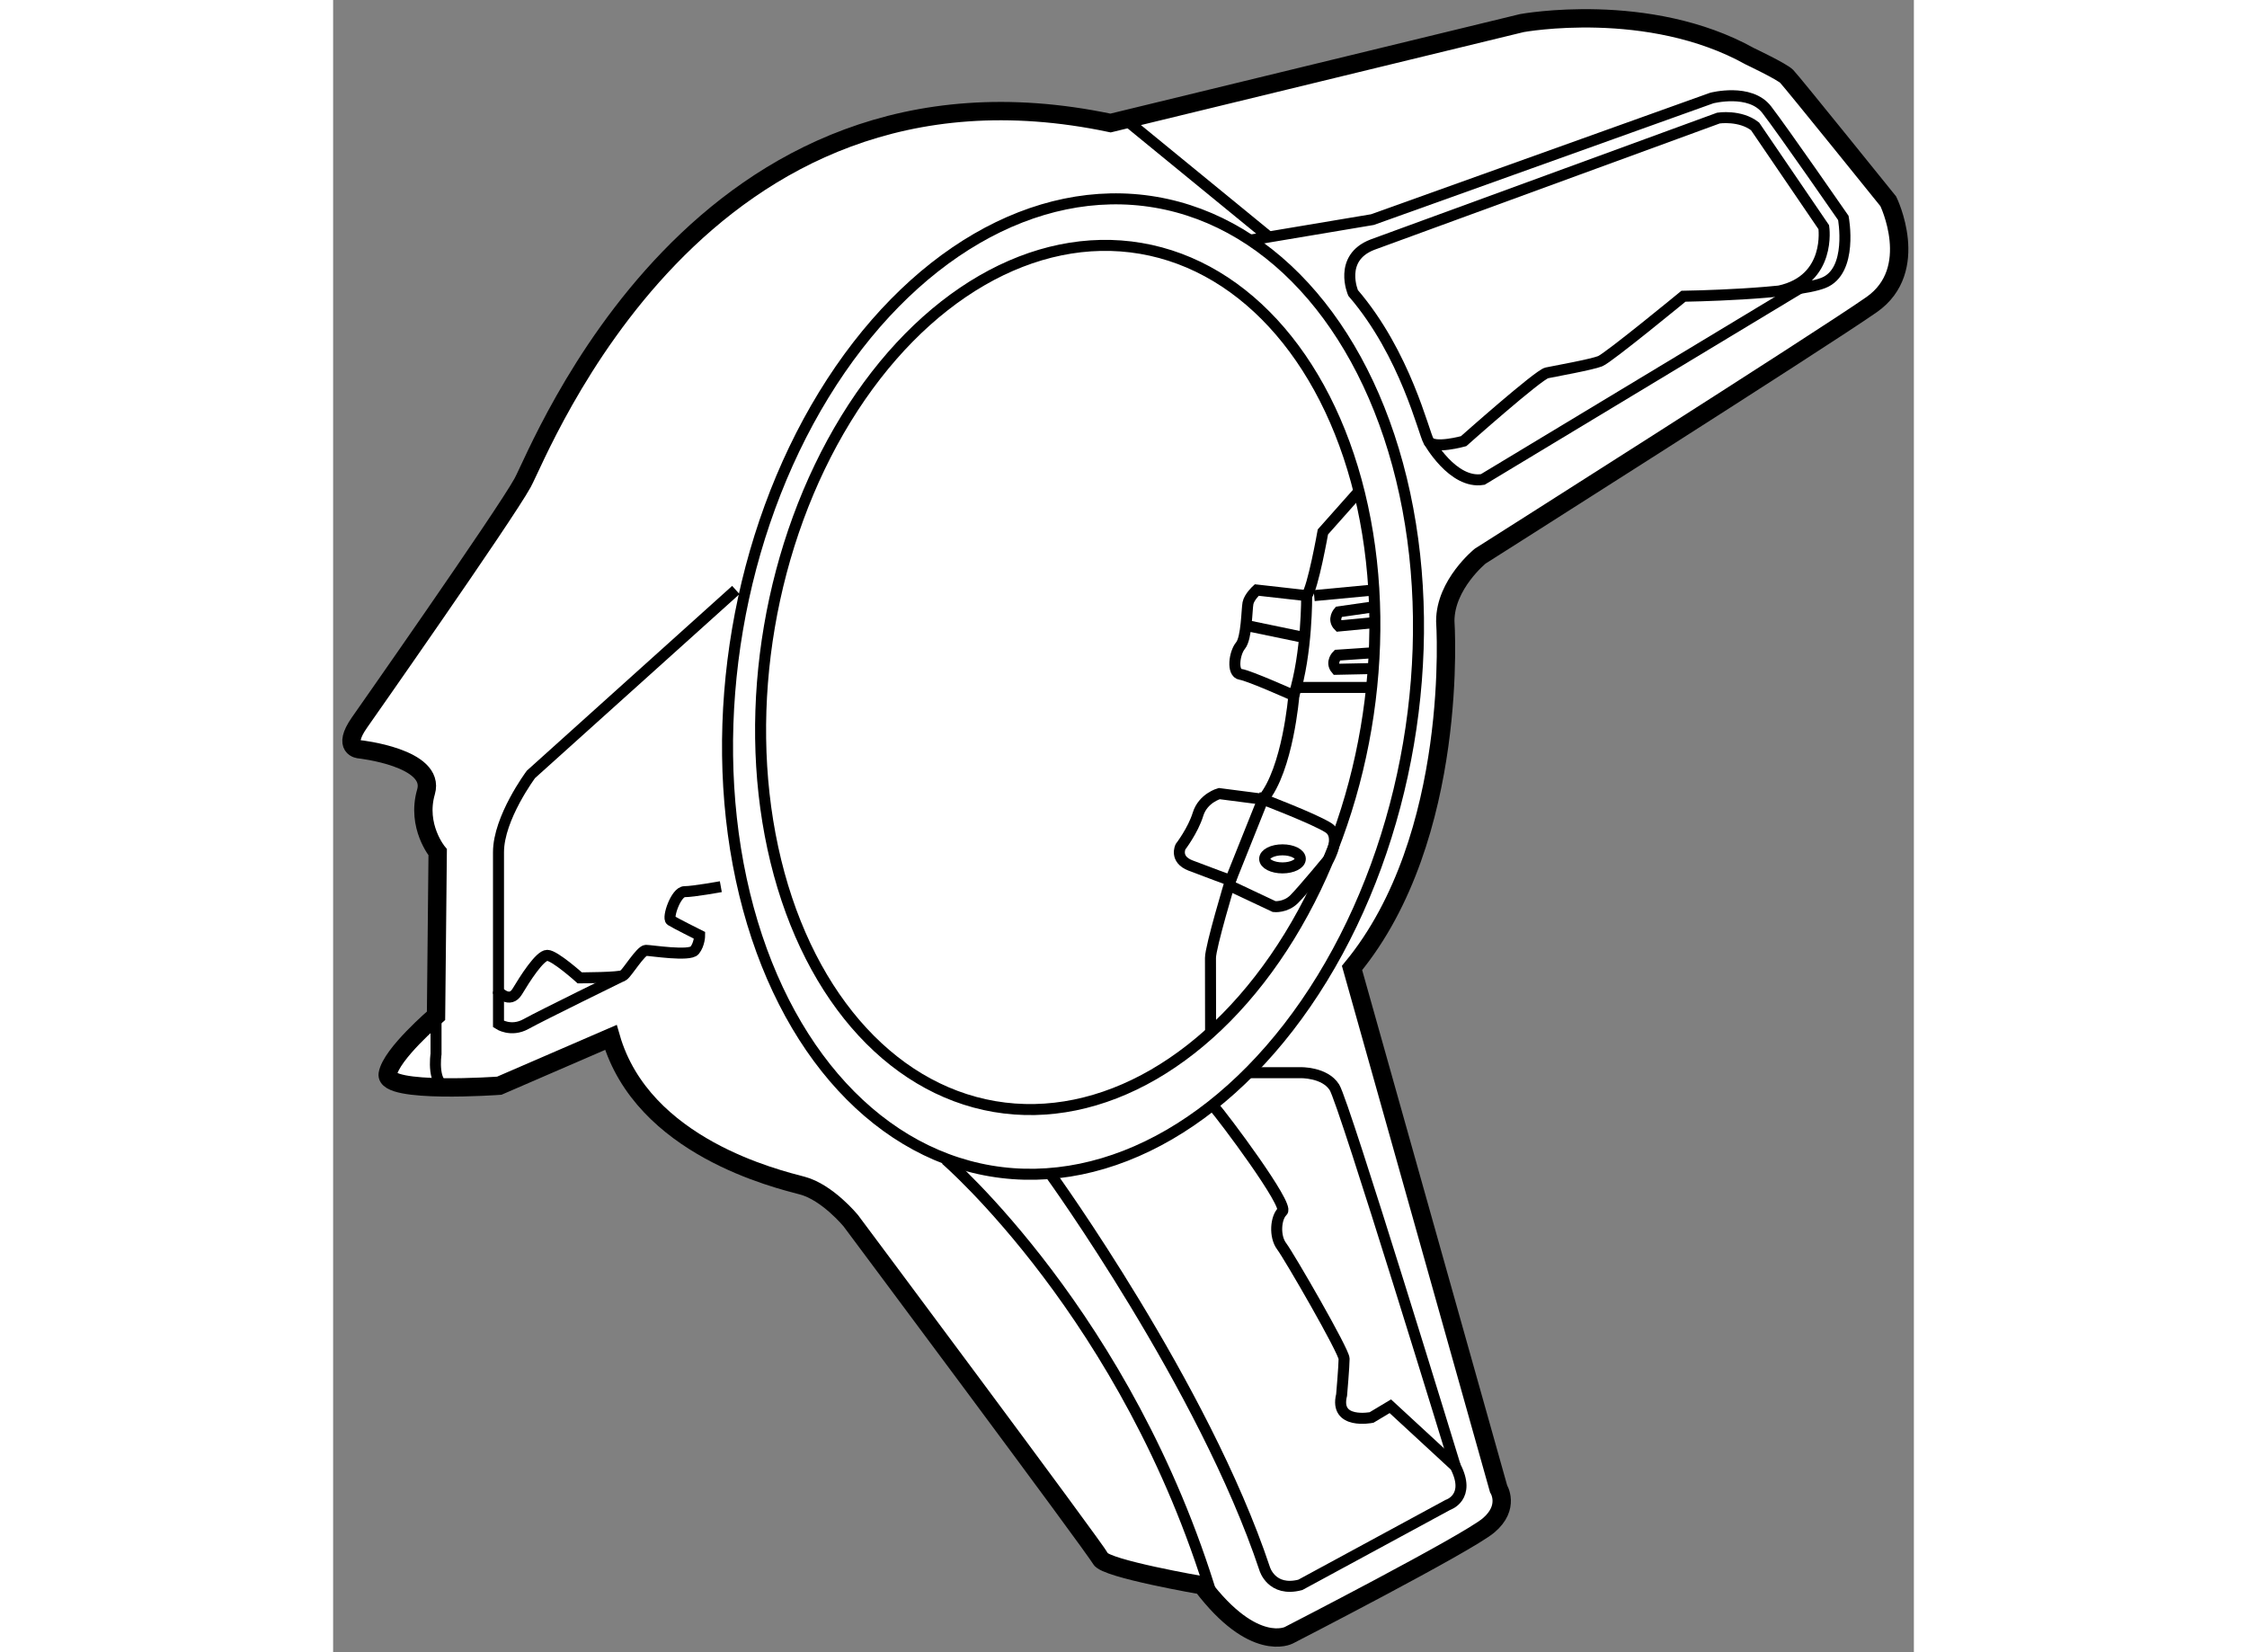
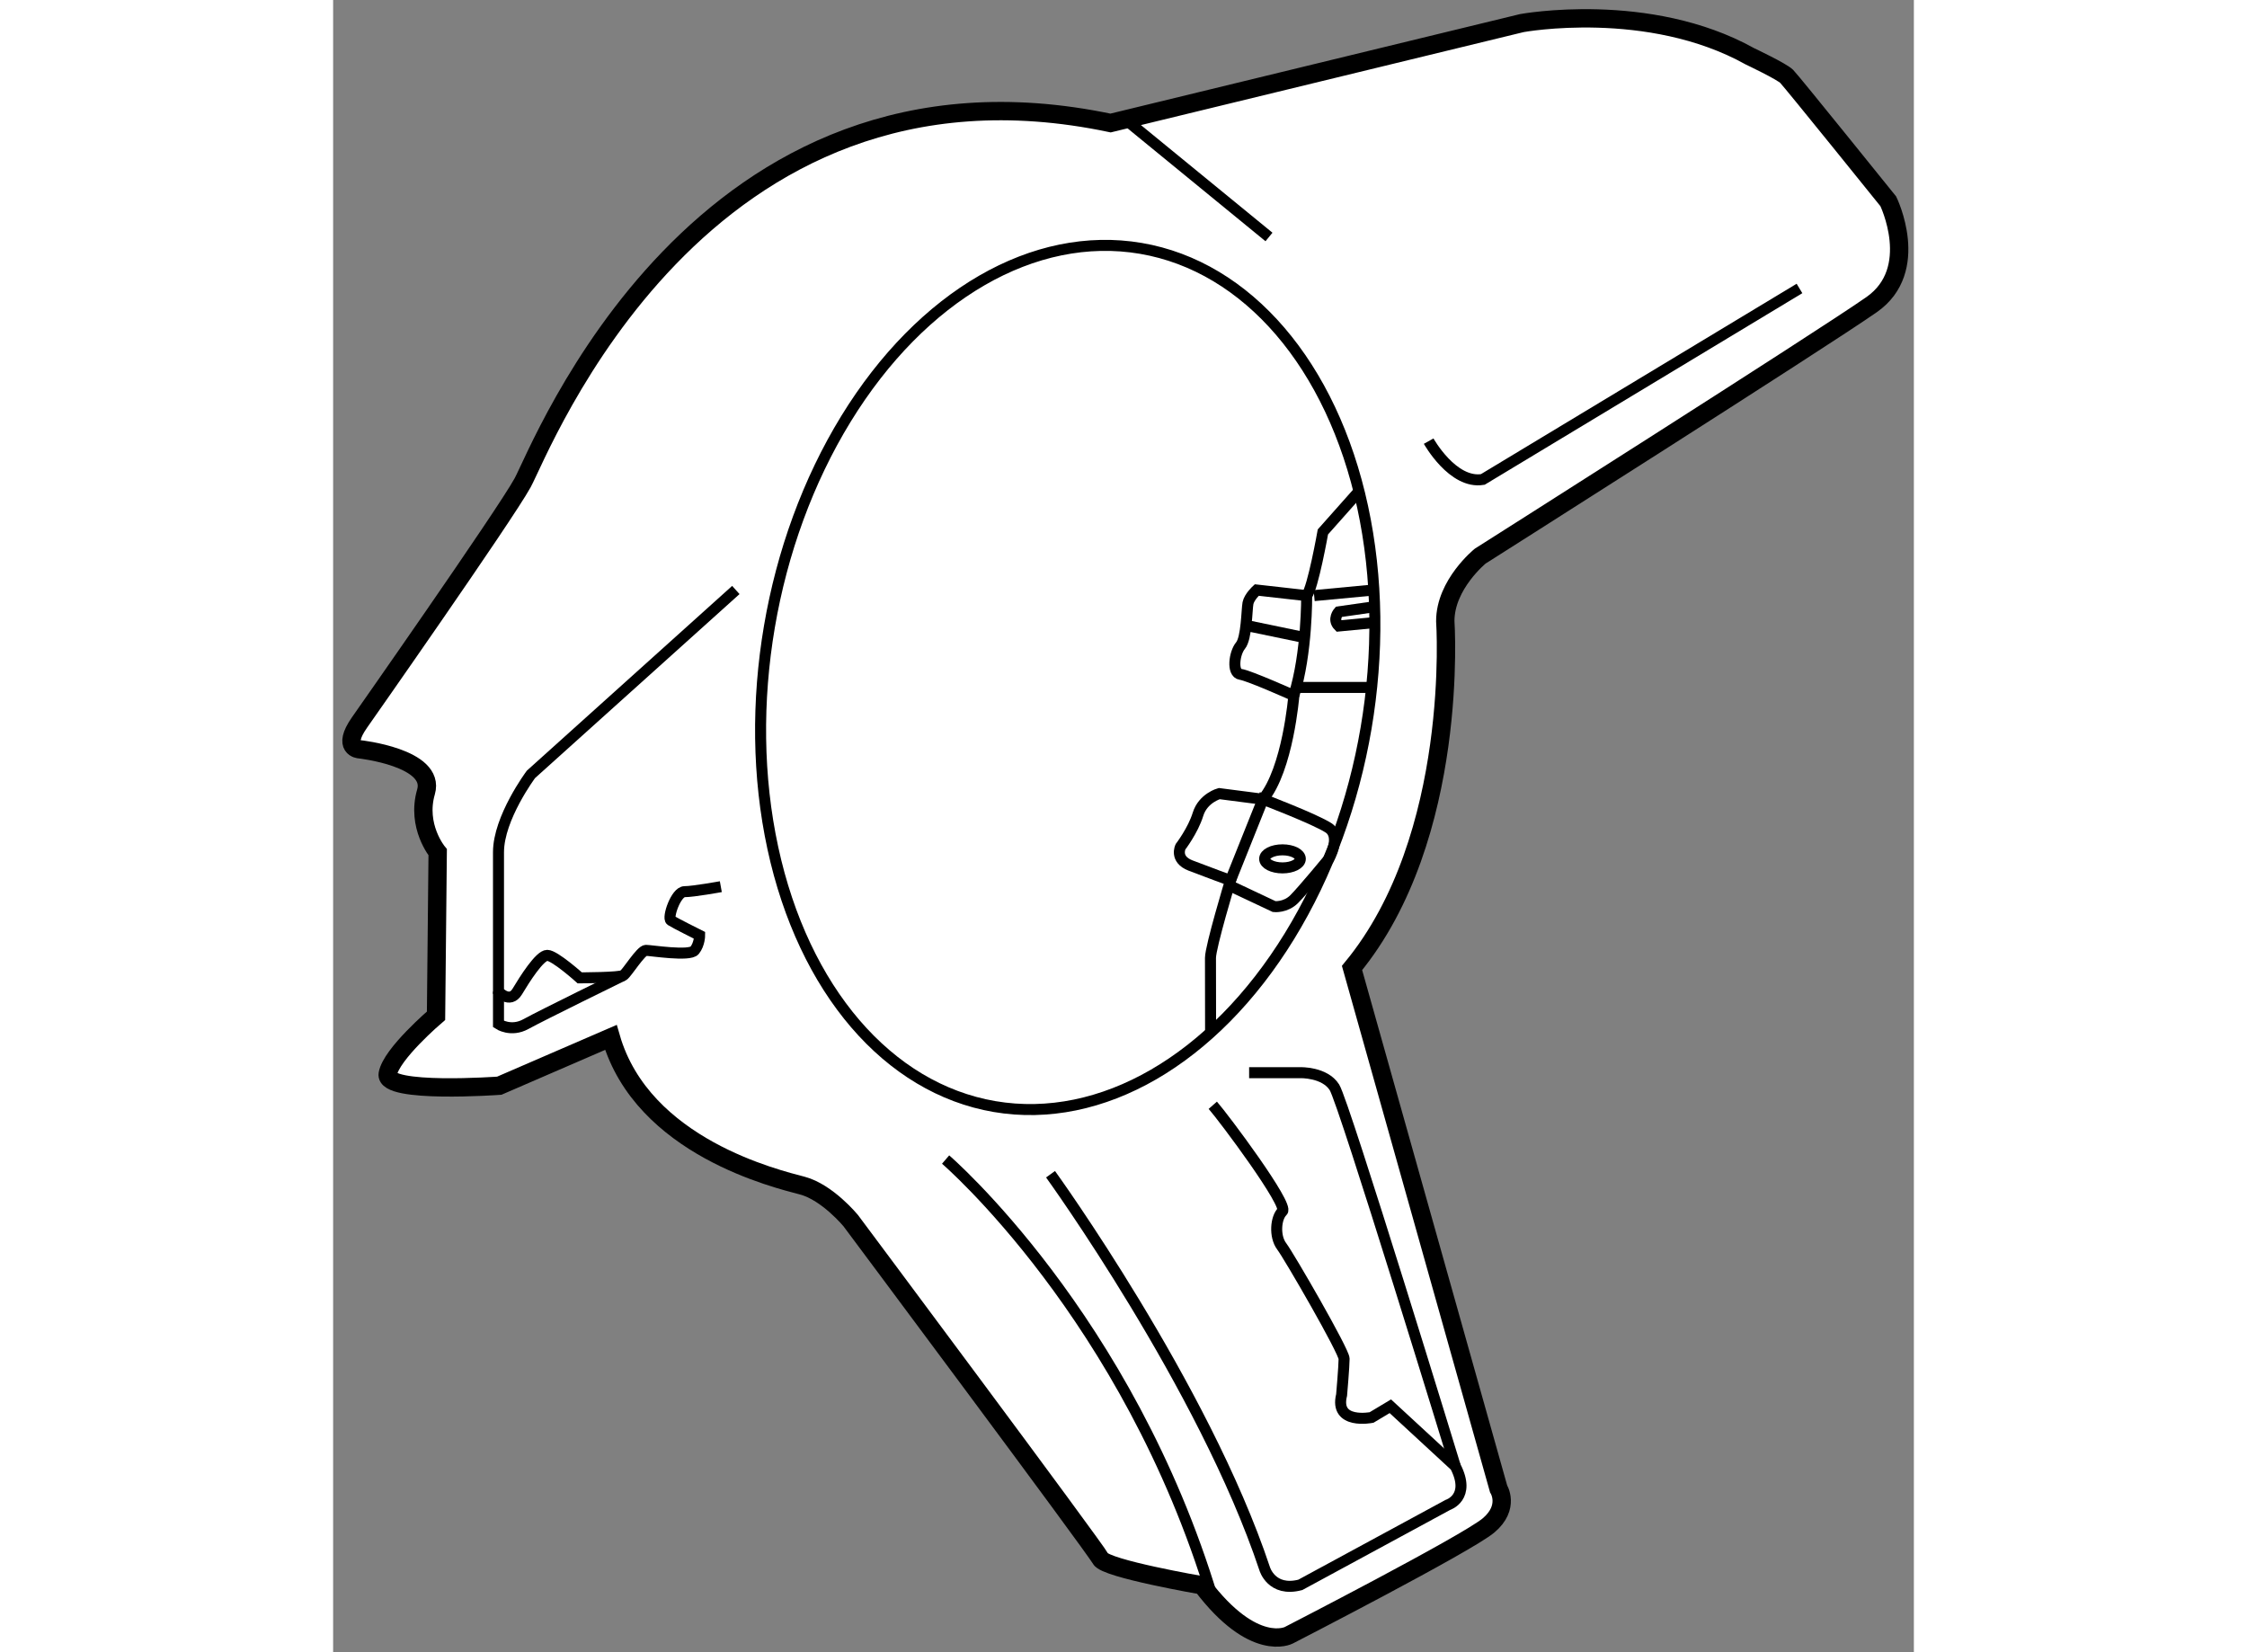
<svg xmlns="http://www.w3.org/2000/svg" version="1.1" x="0px" y="0px" width="244.8px" height="180px" viewBox="39.493 48.217 43.072 45.019" enable-background="new 0 0 244.8 180" xml:space="preserve">
  <rect x="39.493" y="48.217" width="43.072" height="45.019" fill="#808080" stroke="none" />
  <g>
    <path fill="#FFFFFF" stroke="#000000" stroke-width="0.5" d="M40.21,67.906c0,0,3.948-5.627,4.447-6.535s4.81-12.162,16.019-9.802     l11.209-2.723c0,0,3.449-0.635,6.217,0.908c0,0,0.862,0.408,0.998,0.545c0.136,0.136,2.768,3.404,2.768,3.404     s0.908,1.861-0.454,2.814c-1.361,0.953-10.664,6.852-10.664,6.852s-0.953,0.771-0.953,1.77c0,0,0.408,5.881-2.541,9.453     l3.993,14.19c0,0,0.318,0.499-0.272,0.998c-0.59,0.499-5.446,2.995-5.446,2.995s-0.953,0.499-2.36-1.361     c0,0-2.632-0.454-2.768-0.726c-0.136-0.272-6.807-9.212-6.807-9.212s-0.635-0.771-1.316-0.953     c-0.681-0.182-4.356-1.044-5.219-4.039l-3.04,1.316c0,0-3.131,0.227-3.04-0.318c0.091-0.545,1.316-1.588,1.316-1.588l0.045-4.455     c0,0-0.59-0.71-0.318-1.645c0.272-0.935-1.815-1.161-1.815-1.161S39.722,68.604,40.21,67.906z" />
    <path fill="none" stroke="#000000" stroke-width="0.3" d="M50.466,64.293l-5.582,5.023c0,0-0.885,1.184-0.885,2.122     c0,0.938,0,3.797,0,3.797s0.306,0.34,0.511,0c0.204-0.34,0.613-0.987,0.817-0.987c0.204,0,0.885,0.613,0.885,0.613     s1.089,0,1.191-0.068s0.476-0.681,0.613-0.681c0.136,0,1.191,0.17,1.327,0c0.136-0.17,0.136-0.408,0.136-0.408     s-0.681-0.34-0.783-0.408c-0.102-0.068,0.136-0.783,0.374-0.783c0.238,0,0.987-0.136,0.987-0.136" />
-     <ellipse transform="matrix(0.168 -0.986 0.986 0.168 -16.378 114.489)" fill="none" stroke="#000000" stroke-width="0.3" cx="59.647" cy="66.948" rx="13.385" ry="9.271" />
    <ellipse transform="matrix(0.168 -0.986 0.986 0.168 -16.253 114.14)" fill="none" stroke="#000000" stroke-width="0.3" cx="59.502" cy="66.7" rx="11.858" ry="8.244" />
    <path fill="none" stroke="#000000" stroke-width="0.3" d="M67.435,61.616l-0.973,1.095c0,0-0.272,1.532-0.442,1.736l-1.361-0.153     c0,0-0.204,0.187-0.238,0.357c-0.034,0.17-0.034,0.953-0.204,1.157c-0.17,0.204-0.238,0.749,0,0.783     c0.238,0.034,1.454,0.579,1.454,0.579s-0.161,2.008-0.842,2.825l-1.191-0.154c0,0-0.442,0.12-0.579,0.563     c-0.136,0.442-0.476,0.885-0.476,0.885s-0.17,0.34,0.272,0.511c0.442,0.17,1.089,0.408,1.089,0.408s-0.545,1.804-0.545,2.11     c0,0.306,0.003,2.049,0.003,2.049" />
    <path fill="none" stroke="#000000" stroke-width="0.3" d="M63.944,72.206l0.885-2.212c0,0,1.429,0.545,1.789,0.782     c0.36,0.238,0,0.853,0,0.853s-0.7,0.849-0.938,1.087s-0.545,0.204-0.545,0.204l-1.231-0.58" />
    <path fill="none" stroke="#000000" stroke-width="0.3" d="M66.02,64.446c0,0,0.016,1.566-0.349,2.723" />
    <line fill="none" stroke="#000000" stroke-width="0.3" x1="67.843" y1="64.293" x2="66.224" y2="64.446" />
    <line fill="none" stroke="#000000" stroke-width="0.3" x1="67.784" y1="66.948" x2="65.733" y2="66.948" />
    <path fill="none" stroke="#000000" stroke-width="0.3" d="M67.843,64.752l-0.949,0.136c0,0-0.182,0.204,0,0.386l0.949-0.091" />
-     <path fill="none" stroke="#000000" stroke-width="0.3" d="M67.812,66.004l-0.957,0.065c0,0-0.196,0.19-0.029,0.385l0.953-0.02" />
    <ellipse fill="none" stroke="#000000" stroke-width="0.3" cx="65.361" cy="71.619" rx="0.486" ry="0.246" />
    <line fill="none" stroke="#000000" stroke-width="0.3" x1="64.443" y1="65.274" x2="65.963" y2="65.59" />
-     <path fill="none" stroke="#000000" stroke-width="0.3" d="M64.443,54.766l3.369-0.565l9.246-3.313c0,0,1.044-0.272,1.498,0.318     c0.454,0.59,2.087,2.95,2.087,2.95s0.272,1.452-0.545,1.77c-0.817,0.318-3.812,0.363-3.812,0.363s-2.042,1.679-2.269,1.77     s-1.227,0.272-1.453,0.318c-0.226,0.045-2.268,1.861-2.268,1.861s-0.817,0.227-0.953,0c-0.136-0.227-0.624-2.371-2.058-4.039     c0,0-0.415-0.953,0.527-1.316l9.428-3.449c0,0,0.59-0.091,0.998,0.227l1.872,2.747c0,0,0.215,1.43-1.215,1.739" />
    <path fill="none" stroke="#000000" stroke-width="0.3" d="M69.344,60.237c0,0,0.658,1.18,1.475,1.044l8.629-5.204" />
    <line fill="none" stroke="#000000" stroke-width="0.3" x1="61.079" y1="51.471" x2="64.993" y2="54.674" />
-     <path fill="none" stroke="#000000" stroke-width="0.3" d="M42.297,75.893v1.044c0,0-0.135,0.914,0.363,0.908" />
    <path fill="none" stroke="#000000" stroke-width="0.3" d="M56.182,79.812c0,0,4.962,4.263,7.28,11.959" />
    <path fill="none" stroke="#000000" stroke-width="0.3" d="M59.041,80.212c0,0,4.178,5.778,5.834,10.747     c0,0,0.186,0.647,0.972,0.442l4.019-2.178c0,0,0.647-0.204,0.204-1.055l-1.77-1.634l-0.511,0.306c0,0-1.021,0.204-0.817-0.613     c0,0,0.068-0.783,0.068-0.987c0-0.204-1.495-2.791-1.7-3.063c-0.206-0.272-0.163-0.783,0.02-0.953     c0.183-0.17-1.596-2.548-1.898-2.891" />
    <path fill="none" stroke="#000000" stroke-width="0.3" d="M64.452,77.445h1.394c0,0,0.667-0.02,0.931,0.4     c0.264,0.419,3.293,10.324,3.293,10.324" />
    <path fill="none" stroke="#000000" stroke-width="0.3" d="M43.999,75.235v0.885c0,0,0.34,0.227,0.749,0     c0.408-0.227,2.655-1.327,2.655-1.327" />
  </g>
</svg>